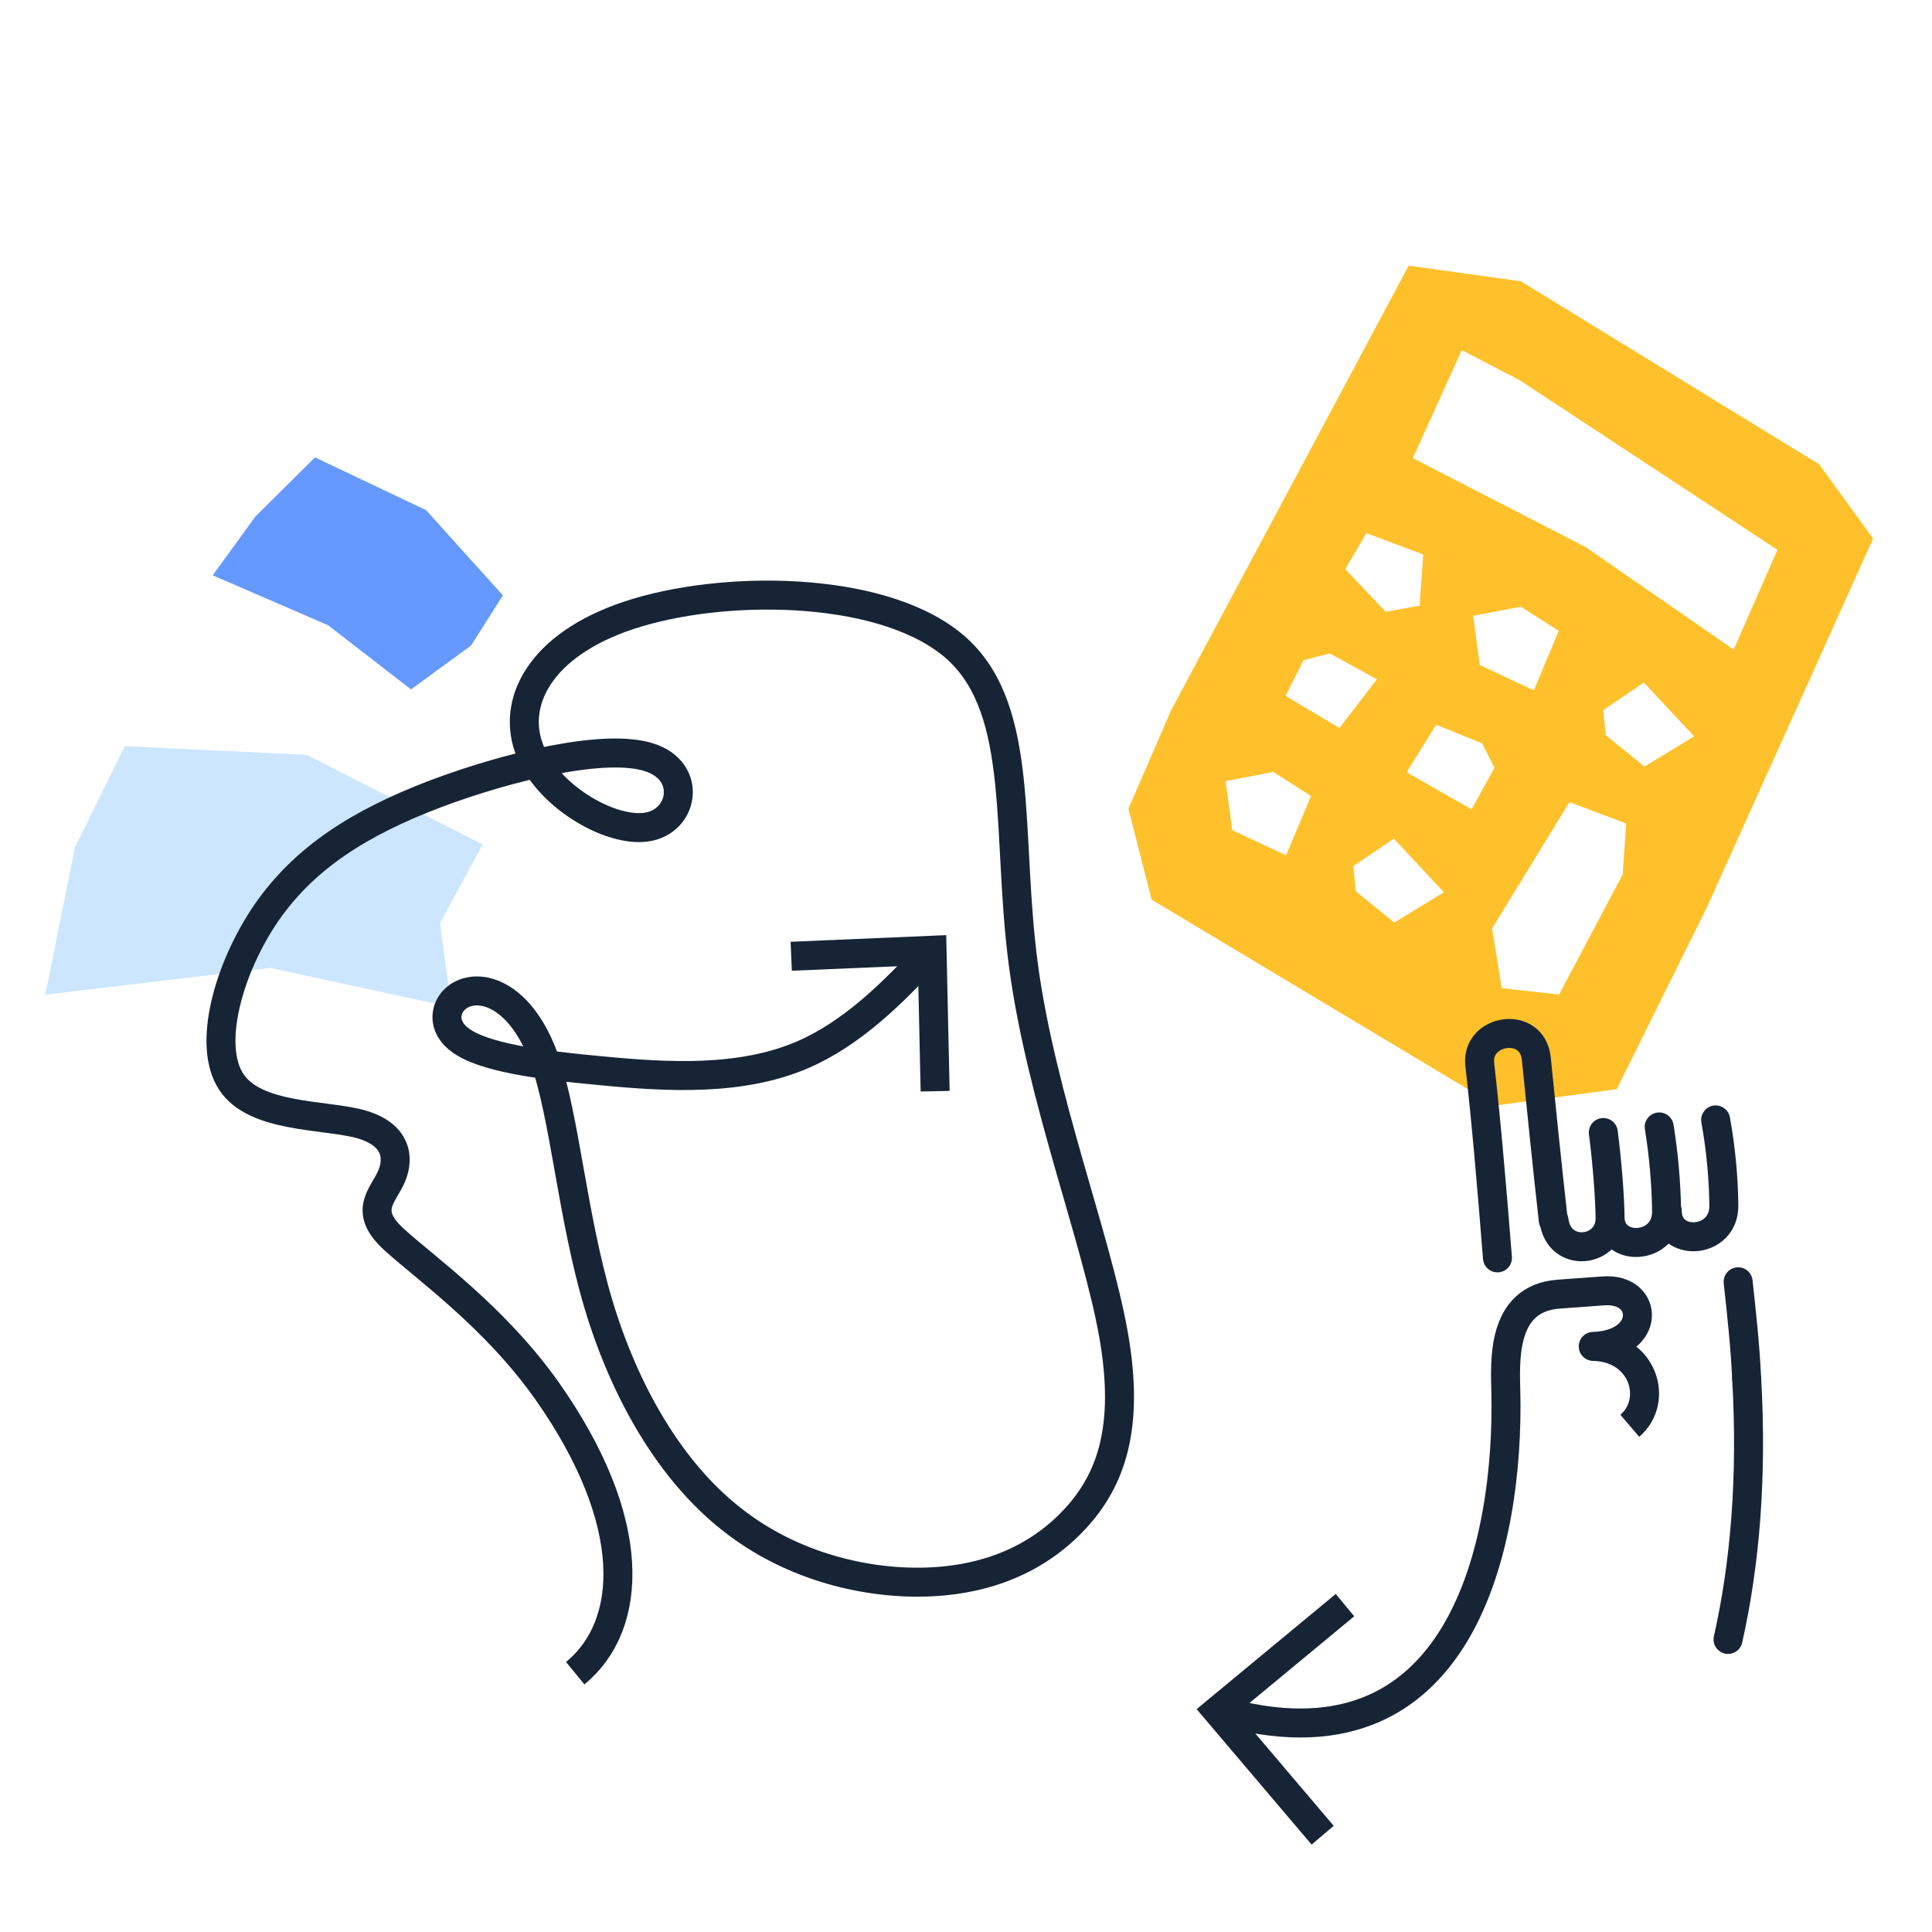
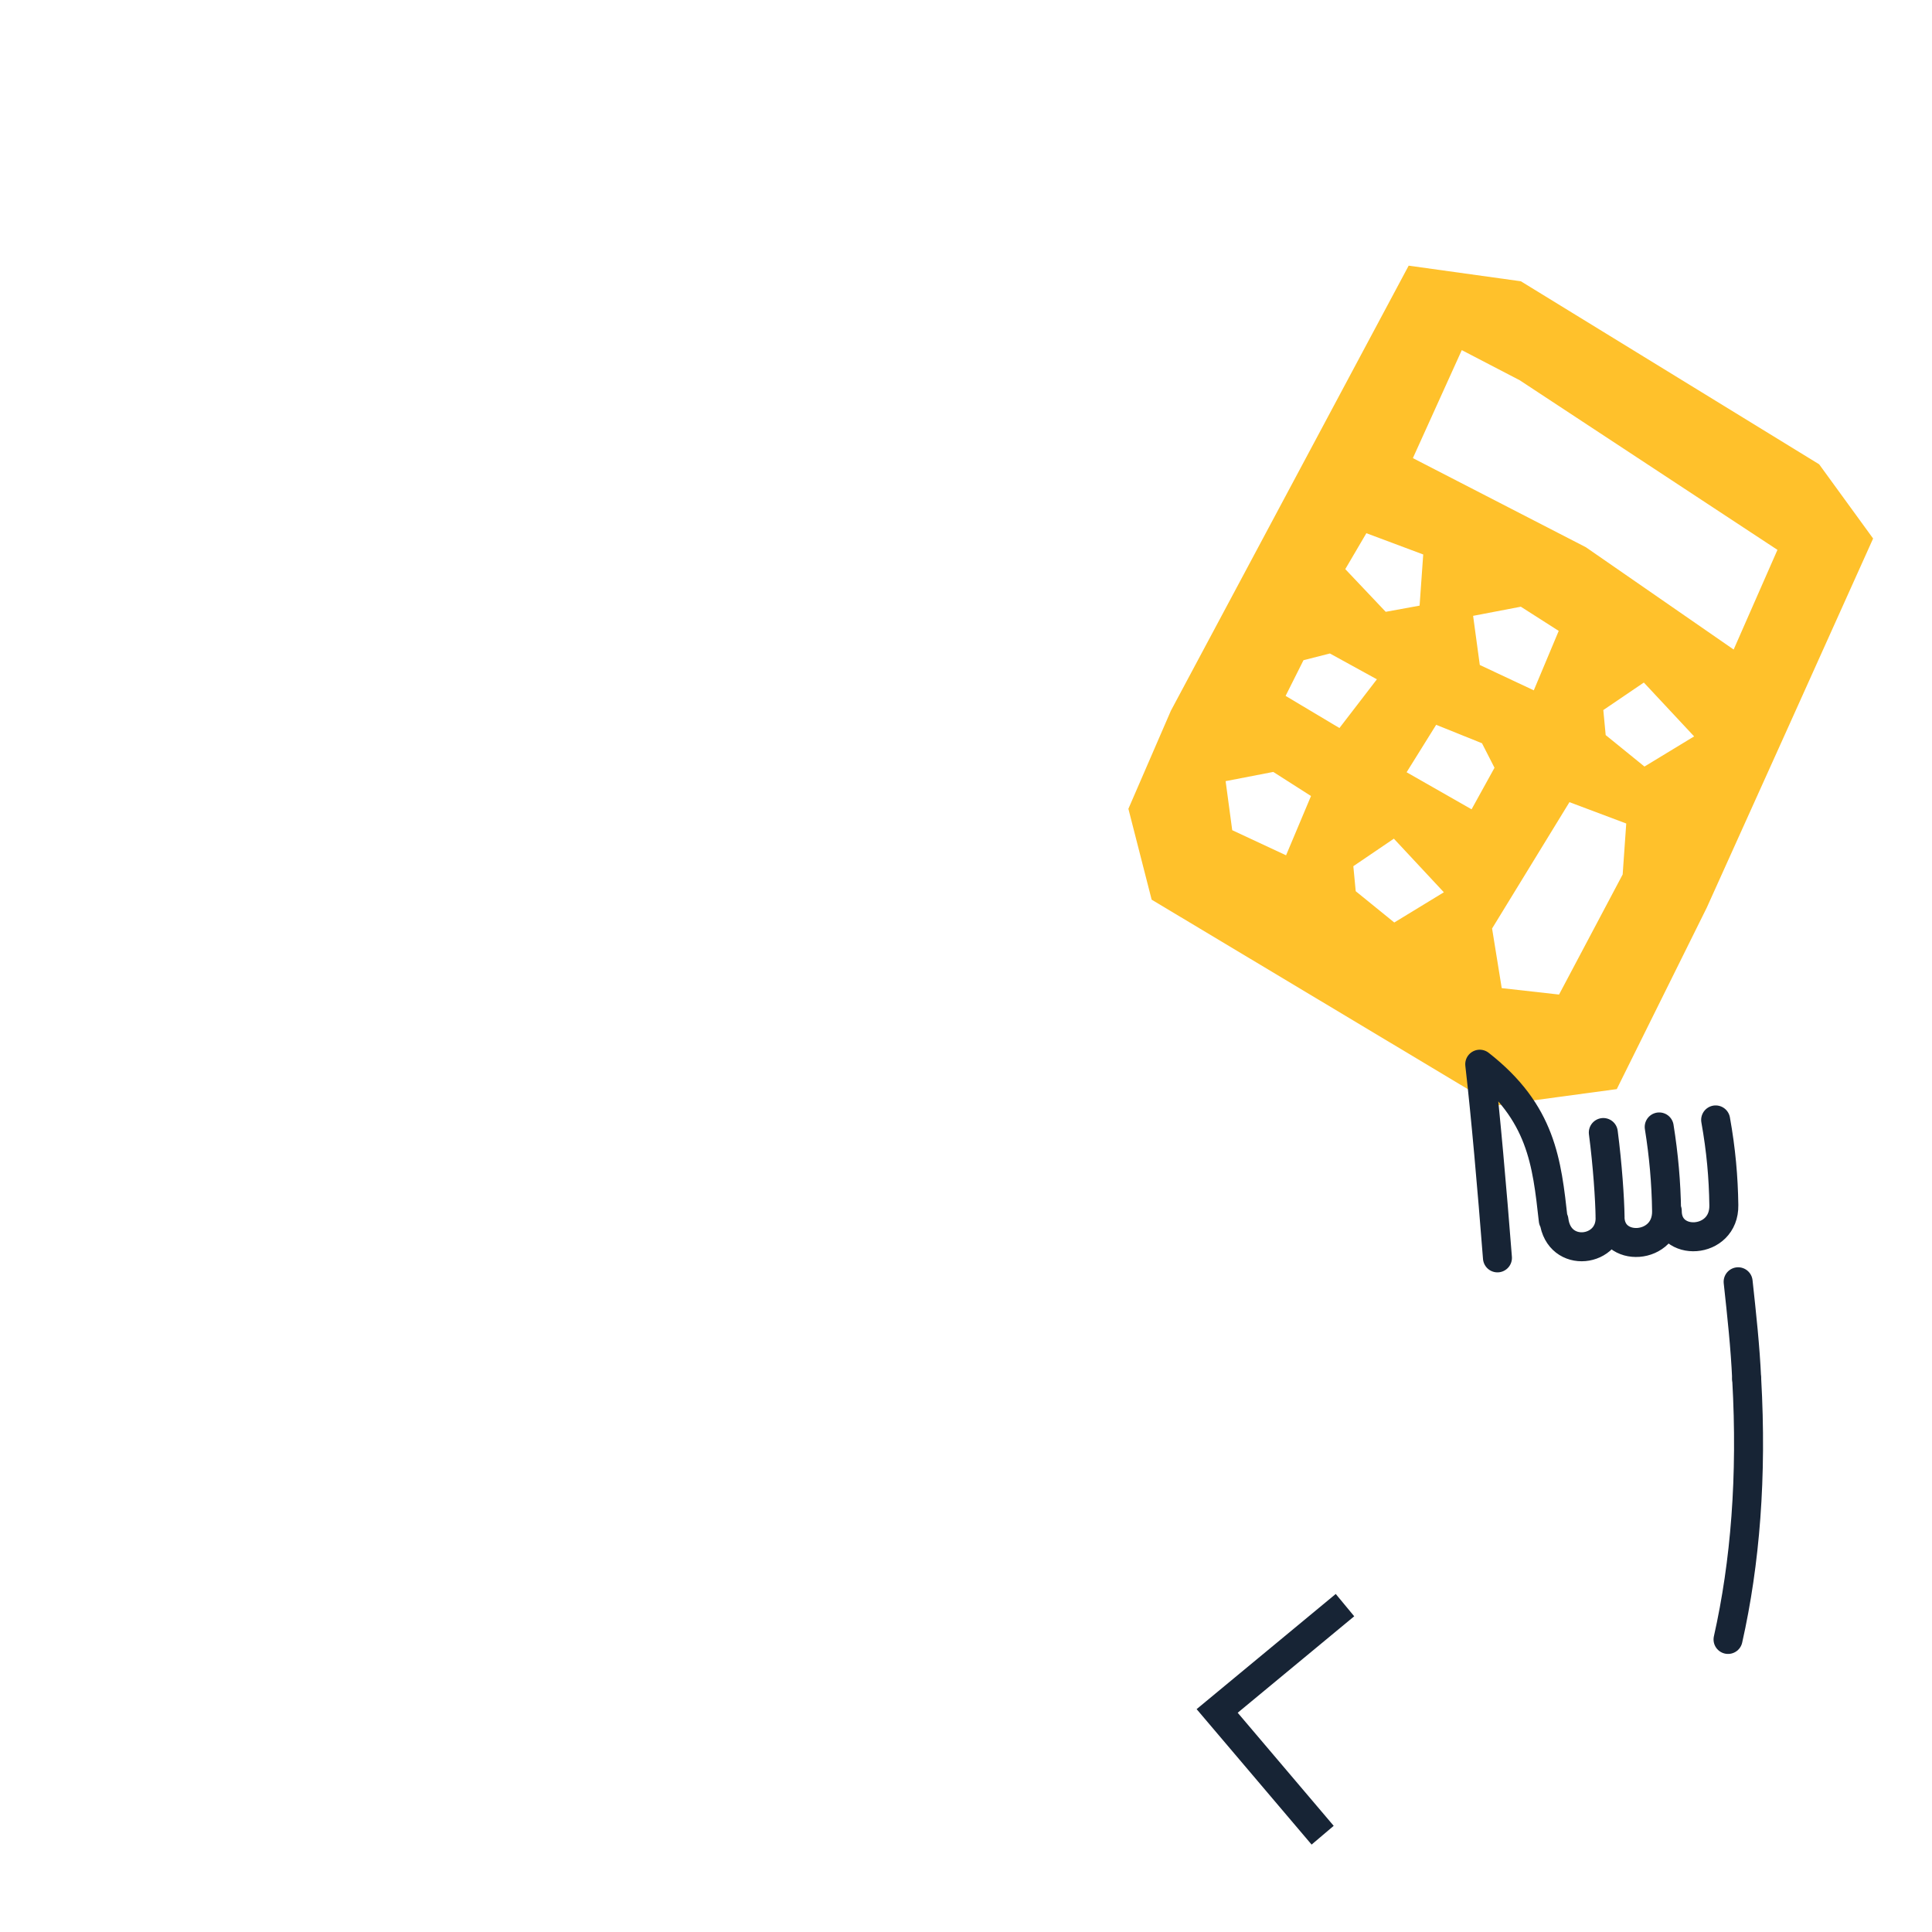
<svg xmlns="http://www.w3.org/2000/svg" width="200" height="200" viewBox="0 0 200 200" fill="none">
-   <path fill-rule="evenodd" clip-rule="evenodd" d="M49.974 87.414L31.753 78.146L12.916 77.24L7.76 87.703L4.688 102.971L27.962 100.199L46.718 104.255L45.55 95.549L49.974 87.414Z" fill="#CCE6FF" />
-   <path fill-rule="evenodd" clip-rule="evenodd" d="M32.607 47.348L44.099 52.803L52.06 61.63L48.763 66.827L42.548 71.367L33.959 64.722L22.019 59.556L26.422 53.488L32.607 47.348Z" fill="#6599FF" />
-   <path d="M96.487 98.37C92.386 102.899 88.1 107.024 83.087 109.192C76.713 111.933 69.121 111.502 62.433 110.862C55.747 110.256 49.965 109.44 47.623 107.654C45.25 105.904 46.283 103.186 48.527 102.679C50.769 102.137 54.253 103.771 56.365 109.681C58.477 115.59 59.217 125.809 61.941 134.984C64.7 144.191 69.443 152.354 75.773 157.295C82.071 162.272 89.957 164.061 96.368 163.753C102.812 163.444 107.781 161.038 111.336 157.184C114.889 153.295 117.028 147.959 115.253 138.058C113.477 128.123 107.787 113.624 105.955 99.989C104.124 86.388 106.185 73.684 99.113 67.198C92.007 60.713 75.836 60.477 66.055 63.397C56.306 66.281 52.98 72.32 54.714 77.32C56.414 82.287 63.175 86.249 67.002 85.606C70.797 84.999 71.691 79.818 67.202 78.398C62.711 76.944 52.869 79.249 45.05 82.189C37.265 85.16 31.536 88.764 27.556 94.522C23.61 100.313 21.446 108.222 23.939 111.989C26.399 115.759 33.549 115.351 37.277 116.357C41.041 117.397 41.38 119.816 40.519 121.807C39.625 123.834 37.526 125.363 40.831 128.342C44.103 131.322 51.213 136.333 56.61 143.953C66.182 157.533 65.591 168.254 59.548 173.209" stroke="#162435" stroke-width="3" stroke-miterlimit="22.926" />
-   <path d="M96.805 112.961L96.487 98.37L81.908 98.992" stroke="#162435" stroke-width="3" stroke-miterlimit="22.926" />
  <path fill-rule="evenodd" clip-rule="evenodd" d="M145.825 27.501C149.691 28.035 153.562 28.574 157.438 29.117C167.715 35.428 178.009 41.744 188.32 48.066C190.178 50.619 192.039 53.18 193.904 55.747C188.175 68.49 182.435 81.228 176.683 93.961C173.578 100.222 170.473 106.483 167.368 112.744C163.168 113.307 158.973 113.874 154.783 114.446C142.914 107.334 131.058 100.229 119.218 93.133C118.415 89.998 117.613 86.862 116.811 83.727C118.279 80.339 119.746 76.954 121.211 73.571C129.419 58.209 137.624 42.852 145.825 27.501ZM146.261 47.424C152.229 50.498 158.197 53.572 164.165 56.647C169.264 60.184 174.366 63.716 179.468 67.24C180.977 63.803 182.488 60.363 184.001 56.921C175.102 51.064 166.207 45.211 157.318 39.362C155.32 38.327 153.322 37.288 151.323 36.245C149.635 39.971 147.948 43.697 146.261 47.424ZM141.446 55.197C143.408 55.931 145.37 56.665 147.332 57.399C147.205 59.167 147.079 60.932 146.956 62.695C145.785 62.911 144.615 63.124 143.448 63.335C142.053 61.867 140.659 60.394 139.263 58.916C139.991 57.672 140.718 56.432 141.446 55.197ZM144.293 86.819C146.013 88.669 147.738 90.519 149.468 92.368C147.761 93.411 146.05 94.454 144.335 95.497C143.004 94.417 141.673 93.337 140.343 92.257C140.256 91.39 140.174 90.527 140.097 89.668C141.496 88.718 142.894 87.768 144.293 86.819ZM131.809 79.91C133.113 80.739 134.415 81.569 135.715 82.403C134.855 84.449 133.994 86.495 133.133 88.541C131.275 87.67 129.418 86.804 127.56 85.942C127.332 84.245 127.104 82.552 126.876 80.863C128.517 80.539 130.162 80.221 131.809 79.91ZM142.535 70.322C141.246 72.01 139.954 73.691 138.659 75.365C136.804 74.258 134.945 73.149 133.085 72.038C133.709 70.808 134.326 69.577 134.937 68.344C135.848 68.112 136.759 67.88 137.67 67.648C139.293 68.532 140.915 69.424 142.535 70.322ZM162.469 83.039C164.427 83.778 166.387 84.515 168.348 85.249C168.229 87.007 168.106 88.765 167.978 90.524C165.785 94.674 163.59 98.819 161.392 102.956C159.412 102.732 157.434 102.51 155.458 102.29C155.123 100.235 154.791 98.178 154.46 96.118C157.13 91.758 159.8 87.399 162.469 83.039ZM152.337 83.78C150.096 82.505 147.854 81.226 145.612 79.943C146.625 78.308 147.645 76.671 148.671 75.031C150.25 75.666 151.831 76.302 153.415 76.941C153.844 77.784 154.276 78.63 154.711 79.478C153.922 80.918 153.131 82.352 152.337 83.78ZM170.17 70.657C171.909 72.514 173.644 74.372 175.375 76.231C173.659 77.274 171.946 78.315 170.234 79.353C168.898 78.269 167.56 77.183 166.22 76.095C166.138 75.232 166.056 74.369 165.974 73.506C167.368 72.552 168.766 71.602 170.17 70.657ZM157.437 62.806C158.742 63.643 160.049 64.478 161.358 65.311C160.503 67.361 159.642 69.412 158.778 71.463C156.923 70.587 155.06 69.712 153.188 68.838C152.965 67.144 152.734 65.449 152.496 63.752C154.144 63.441 155.79 63.126 157.437 62.806Z" fill="#FFC12B" />
-   <path d="M126 177C151.5 184.5 156.228 159.366 155.884 144.132C155.831 141.097 155.316 134.429 161.325 133.971L165.993 133.632C170.731 133.286 170.966 139.201 164.932 139.378C170.137 139.486 171.761 144.996 168.716 147.596" stroke="#172435" stroke-width="3" stroke-miterlimit="164.138" stroke-linejoin="round" />
-   <path d="M160.865 126.309C161.364 130.364 166.783 129.675 166.675 126.01C166.649 124.104 166.412 120.592 165.974 117.238M166.668 125.94C166.648 129.758 172.6 129.446 172.524 125.354C172.483 122.46 172.23 119.585 171.76 116.659M172.595 125.348C172.575 129.166 178.526 128.854 178.451 124.762C178.41 121.868 178.163 119.063 177.603 115.933M155.016 130.215C154.451 122.986 153.785 115.413 153.182 110.166C152.79 106.525 158.615 105.589 159.037 109.58C159.601 115.184 160.122 120.297 160.794 126.315M179.931 132.688C180.304 136.118 180.67 139.478 180.813 142.716" stroke="#172435" stroke-width="3" stroke-miterlimit="164.138" stroke-linecap="round" stroke-linejoin="round" />
+   <path d="M160.865 126.309C161.364 130.364 166.783 129.675 166.675 126.01C166.649 124.104 166.412 120.592 165.974 117.238M166.668 125.94C166.648 129.758 172.6 129.446 172.524 125.354C172.483 122.46 172.23 119.585 171.76 116.659M172.595 125.348C172.575 129.166 178.526 128.854 178.451 124.762C178.41 121.868 178.163 119.063 177.603 115.933M155.016 130.215C154.451 122.986 153.785 115.413 153.182 110.166C159.601 115.184 160.122 120.297 160.794 126.315M179.931 132.688C180.304 136.118 180.67 139.478 180.813 142.716" stroke="#172435" stroke-width="3" stroke-miterlimit="164.138" stroke-linecap="round" stroke-linejoin="round" />
  <path d="M180.819 142.786C181.387 152.854 180.667 161.8 178.886 169.715" stroke="#172435" stroke-width="3" stroke-miterlimit="164.138" stroke-linecap="round" stroke-linejoin="round" />
  <path d="M139.232 166.162L126 177.116L136.92 189.98" stroke="#172435" stroke-width="3" stroke-miterlimit="164.138" />
</svg>